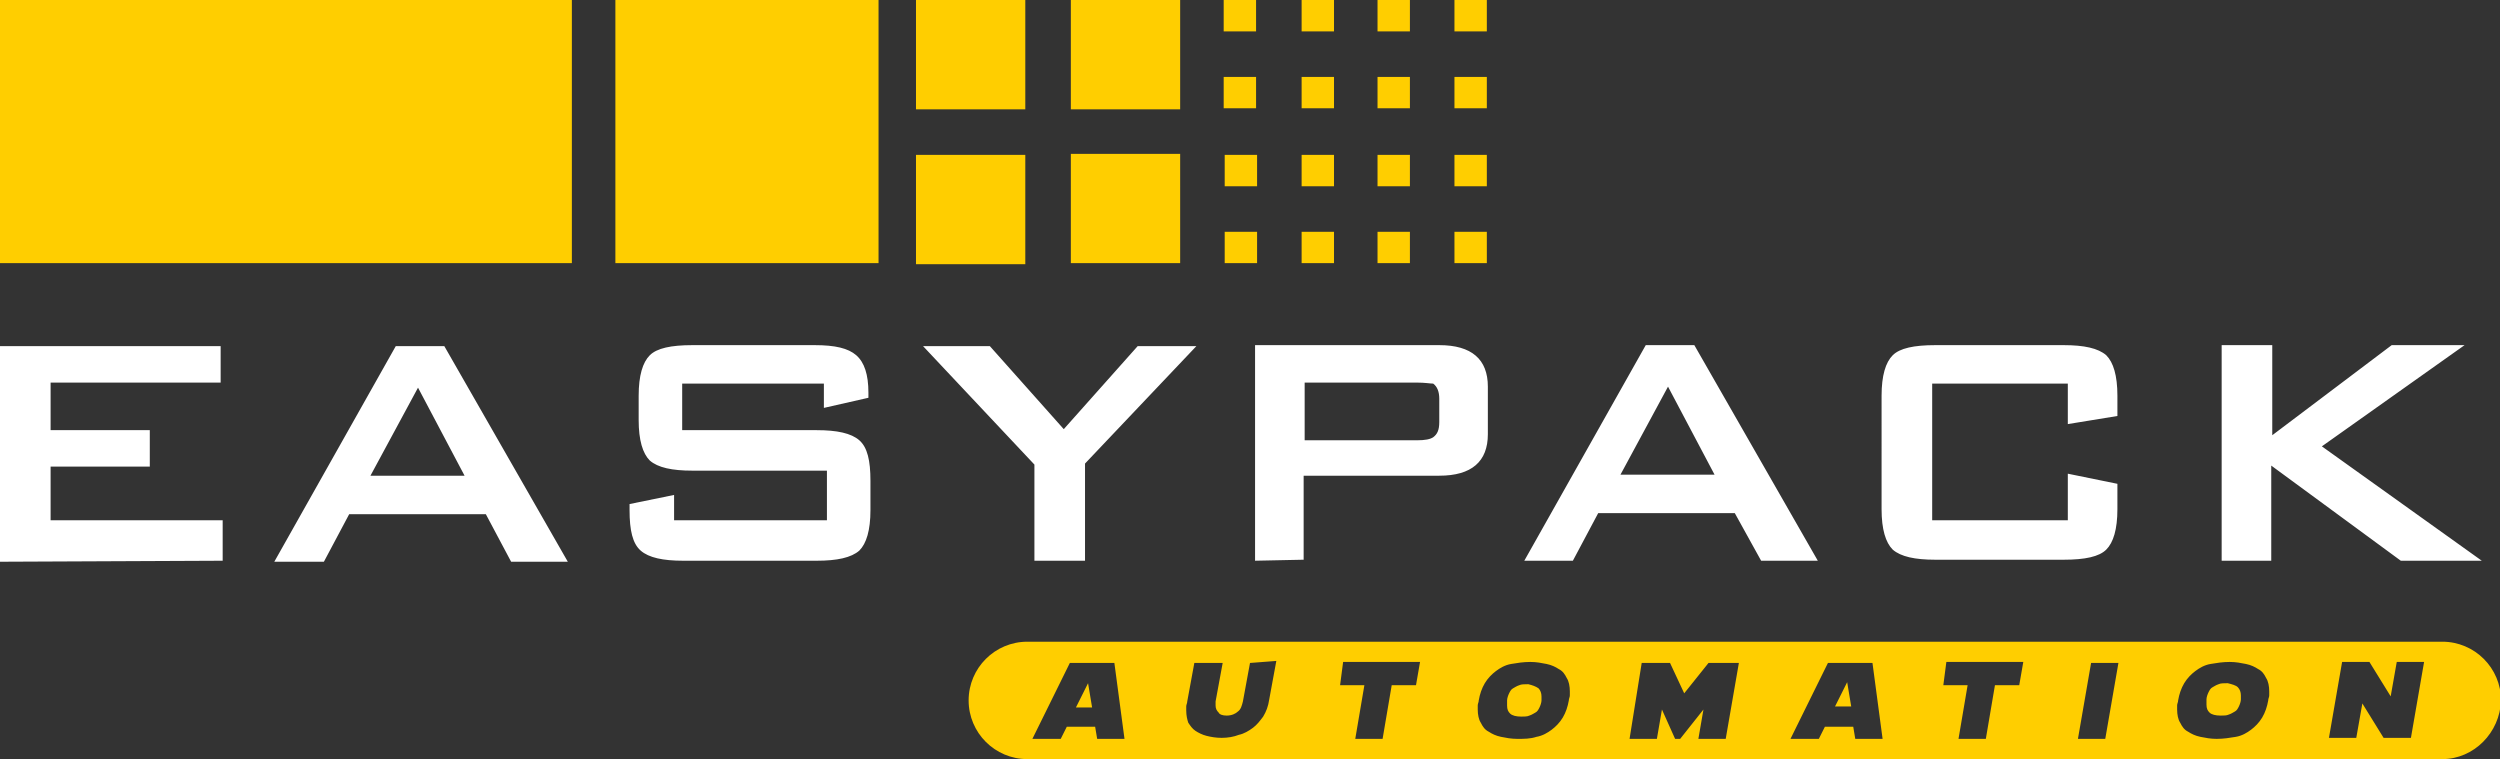
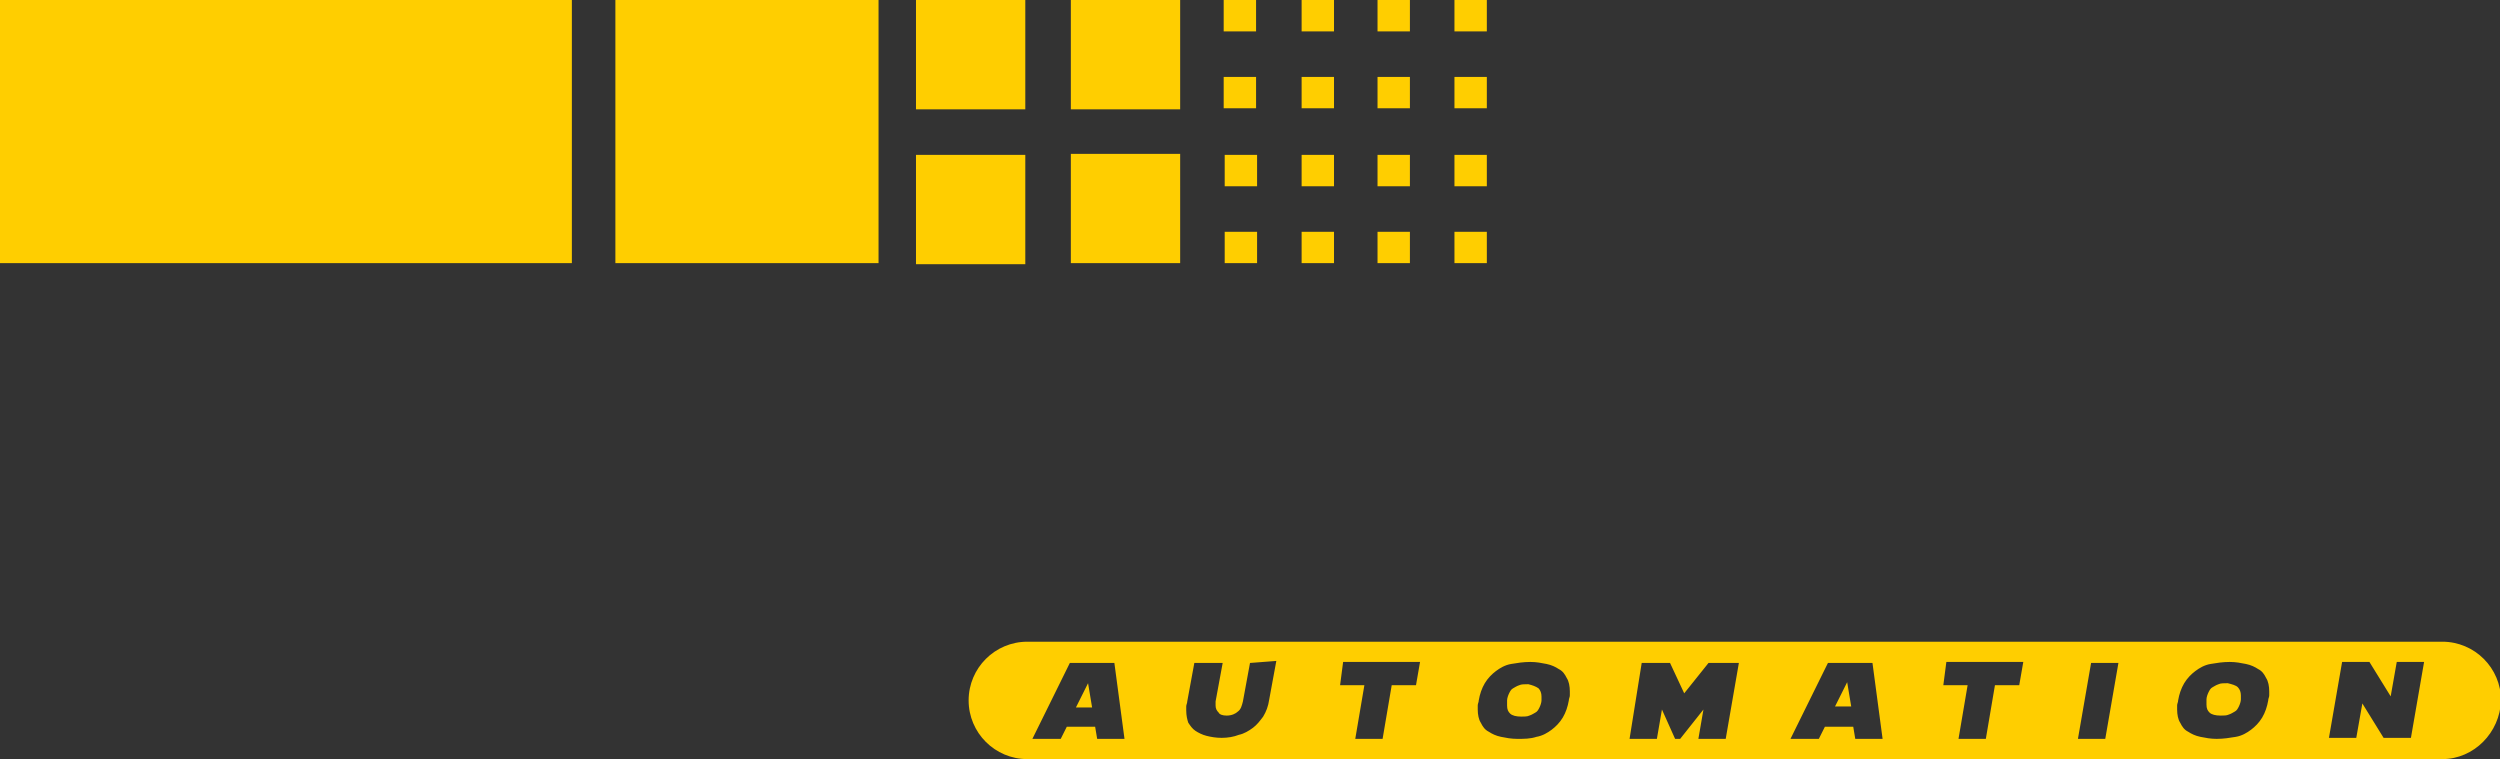
<svg xmlns="http://www.w3.org/2000/svg" viewBox="0 0 247 75">
  <rect x="0" y="0" width="247" height="75" fill="#333333" stroke="none" />
-   <path d="M0 55.5V34.2h21.8v3.6H5v4.7h9.8v3.6H5v5.3h17v4l-22 .1zm27.1 0l12-21.3h4.8l12.2 21.3h-5.6L48 50.8H34.5L32 55.5h-4.9zm9.5-8.5h9.3l-4.6-8.7-4.7 8.7zm44.8-9.1h-14v4.6h13.3c2 0 3.4.3 4.2 1 .8.7 1.1 2 1.1 4v2.9c0 2-.4 3.3-1.1 4-.8.7-2.2 1-4.2 1H67.5c-2 0-3.4-.3-4.2-1-.8-.7-1.1-2-1.1-4v-.6l4.4-.9v2.5h15.1v-4.9H68.4c-2 0-3.4-.3-4.2-1-.7-.7-1.1-2-1.1-4v-2.4c0-2 .4-3.3 1.1-4 .7-.7 2.1-1 4.2-1h12.1c2 0 3.3.3 4.1 1 .8.7 1.2 1.9 1.2 3.7v.5l-4.4 1v-2.4zm20.8 17.5v-9.5l-11-11.7h6.6l7.3 8.2 7.3-8.2h5.8l-11 11.6v9.6h-5zm21.8 0V34.1h18.2c3.2 0 4.8 1.4 4.8 4.1v4.7c0 2.7-1.6 4.1-4.8 4.1h-13.4v8.3l-4.8.1zm16-17.6h-11.1v5.7H140c.8 0 1.3-.1 1.6-.3.4-.3.6-.7.6-1.5v-2.3c0-.7-.2-1.2-.6-1.5-.3 0-.8-.1-1.6-.1zm10.6 17.6l12-21.3h4.8l12.2 21.3H174l-2.6-4.7h-13.5l-2.5 4.7h-4.8zm9.5-8.5h9.3l-4.6-8.7-4.7 8.7zm44.2-9h-13.4v13.5h13.4v-4.6l4.9 1v2.5c0 2-.4 3.3-1.1 4-.7.7-2.1 1-4.2 1h-12.7c-2 0-3.4-.3-4.2-1-.7-.7-1.1-2-1.1-4V39.1c0-2 .4-3.3 1.1-4 .7-.7 2.1-1 4.2-1h12.7c2 0 3.4.3 4.2 1 .7.7 1.1 2 1.1 4v2l-4.9.8v-4zm15.2 17.5V34.1h5V43l11.8-8.9h7.2l-14.1 10 15.8 11.3h-8L224.4 46v9.4h-4.9z" fill="#fff" />
  <path d="M241.3 75H101.5c-3.2 0-5.8-2.6-5.8-5.8 0-3.2 2.6-5.8 5.8-5.8h139.8c3.2 0 5.8 2.6 5.8 5.8-.1 3.2-2.7 5.8-5.8 5.8zm-132.9-2h2.7l-1-7.5h-4.4L102 73h2.8l.6-1.2h2.8l.2 1.2zm-.9-5.5l.4 2.4h-1.6l1.2-2.4zm16-2l-.7 3.8c-.1.4-.2.8-.5 1-.2.2-.6.4-1.1.4-.4 0-.7-.1-.8-.3-.2-.2-.3-.4-.3-.7v-.4l.7-3.8H118l-.7 3.8c0 .2-.1.3-.1.5v.4c0 .5.1.9.2 1.2.2.3.4.6.7.8.3.2.7.4 1.1.5.4.1.9.2 1.5.2s1.2-.1 1.7-.3c.5-.1 1-.4 1.4-.7.4-.3.7-.7 1-1.1.3-.5.5-1 .6-1.7l.7-3.8-2.6.2zm8.9 2.2h2.4l-.9 5.3h2.7l.9-5.3h2.4l.4-2.3h-7.6l-.3 2.3zm19.4 5.1c.6-.1 1.1-.4 1.5-.7.4-.3.8-.7 1.1-1.2.3-.5.5-1.1.6-1.7 0-.2.1-.3.1-.5v-.4c0-.5-.1-1-.3-1.3-.2-.4-.4-.7-.8-.9-.3-.2-.7-.4-1.2-.5-.5-.1-1-.2-1.6-.2-.7 0-1.3.1-1.9.2-.6.1-1.1.4-1.5.7-.4.3-.8.7-1.1 1.2-.3.5-.5 1.1-.6 1.7 0 .2-.1.3-.1.5v.4c0 .5.1 1 .3 1.3.2.4.4.7.8.9.3.2.7.4 1.2.5.5.1 1 .2 1.6.2.7 0 1.3 0 1.9-.2zm.2-4.8c.2.2.3.5.3.8v.4c0 .2-.1.5-.2.7-.1.2-.2.4-.4.5-.2.1-.3.2-.6.3-.2.1-.5.1-.8.1-.5 0-.9-.1-1.1-.3-.2-.2-.3-.4-.3-.8v-.5c0-.2.1-.5.2-.7.1-.2.2-.4.4-.5.2-.1.3-.2.6-.3.2-.1.5-.1.9-.1.4.1.7.2 1 .4zm19.8-2.5h-3l-2.4 3-1.4-3h-2.8L161 73h2.7l.5-2.9 1.3 2.9h.5l2.3-2.9-.5 2.9h2.7l1.3-7.5zm11.5 7.5h2.7l-1-7.5h-4.4l-3.7 7.5h2.8l.6-1.2h2.8l.2 1.2zm-.8-5.6l.4 2.4h-1.6l1.2-2.4zm9.5.3h2.4l-.9 5.3h2.7l.9-5.3h2.4l.4-2.3h-7.6l-.3 2.3zm16 5.3l1.3-7.5h-2.7l-1.3 7.5h2.7zm12.9-.2c.6-.1 1.1-.4 1.5-.7.4-.3.8-.7 1.1-1.2.3-.5.5-1.1.6-1.7 0-.2.1-.3.1-.5v-.4c0-.5-.1-1-.3-1.3-.2-.4-.4-.7-.8-.9-.3-.2-.7-.4-1.2-.5-.5-.1-1-.2-1.6-.2-.7 0-1.3.1-1.9.2-.6.1-1.1.4-1.5.7-.4.3-.8.7-1.1 1.2-.3.5-.5 1.1-.6 1.7 0 .2-.1.3-.1.5v.4c0 .5.1 1 .3 1.3.2.4.4.7.8.9.3.2.7.4 1.2.5.5.1 1 .2 1.6.2.7 0 1.3-.1 1.9-.2zm.2-4.9c.2.2.3.5.3.8v.4c0 .2-.1.5-.2.7-.1.2-.2.4-.4.5-.2.1-.3.2-.6.3-.2.1-.5.1-.8.1-.5 0-.9-.1-1.1-.3-.2-.2-.3-.4-.3-.8v-.5c0-.2.1-.5.2-.7.1-.2.2-.4.4-.5.2-.1.3-.2.6-.3.2-.1.5-.1.9-.1.4.1.8.2 1 .4zm18.4-2.5h-2.7l-.6 3.4-2.1-3.4h-2.7l-1.3 7.5h2.7l.6-3.4 2.1 3.4h2.7l1.3-7.5zM0 0h56.5v26H0zm60.8 0h26v26h-26zm45 0h10.8v10.8h-10.8zM90.5 0h10.8v10.8H90.5zm15.3 15.2h10.8V26h-10.8zm-15.3.1h10.8v10.8H90.5zM120.9 0h3.2v3.1h-3.2zm7.7 0h3.2v3.1h-3.2zm-7.7 7.6h3.2v3.1h-3.2zm7.7 0h3.2v3.1h-3.2zm7.5-7.6h3.2v3.1h-3.2zm7.6 0h3.2v3.1h-3.2zm-7.6 7.6h3.2v3.1h-3.2zm7.6 0h3.2v3.1h-3.2zM121 15.3h3.2v3.1H121zm7.6 0h3.2v3.1h-3.2zm-7.6 7.6h3.2V26H121zm7.6 0h3.2V26h-3.2zm7.5-7.6h3.2v3.1h-3.2zm7.6 0h3.2v3.1h-3.2zm-7.6 7.6h3.2V26h-3.2zm7.6 0h3.2V26h-3.2z" fill="#ffce00" />
</svg>